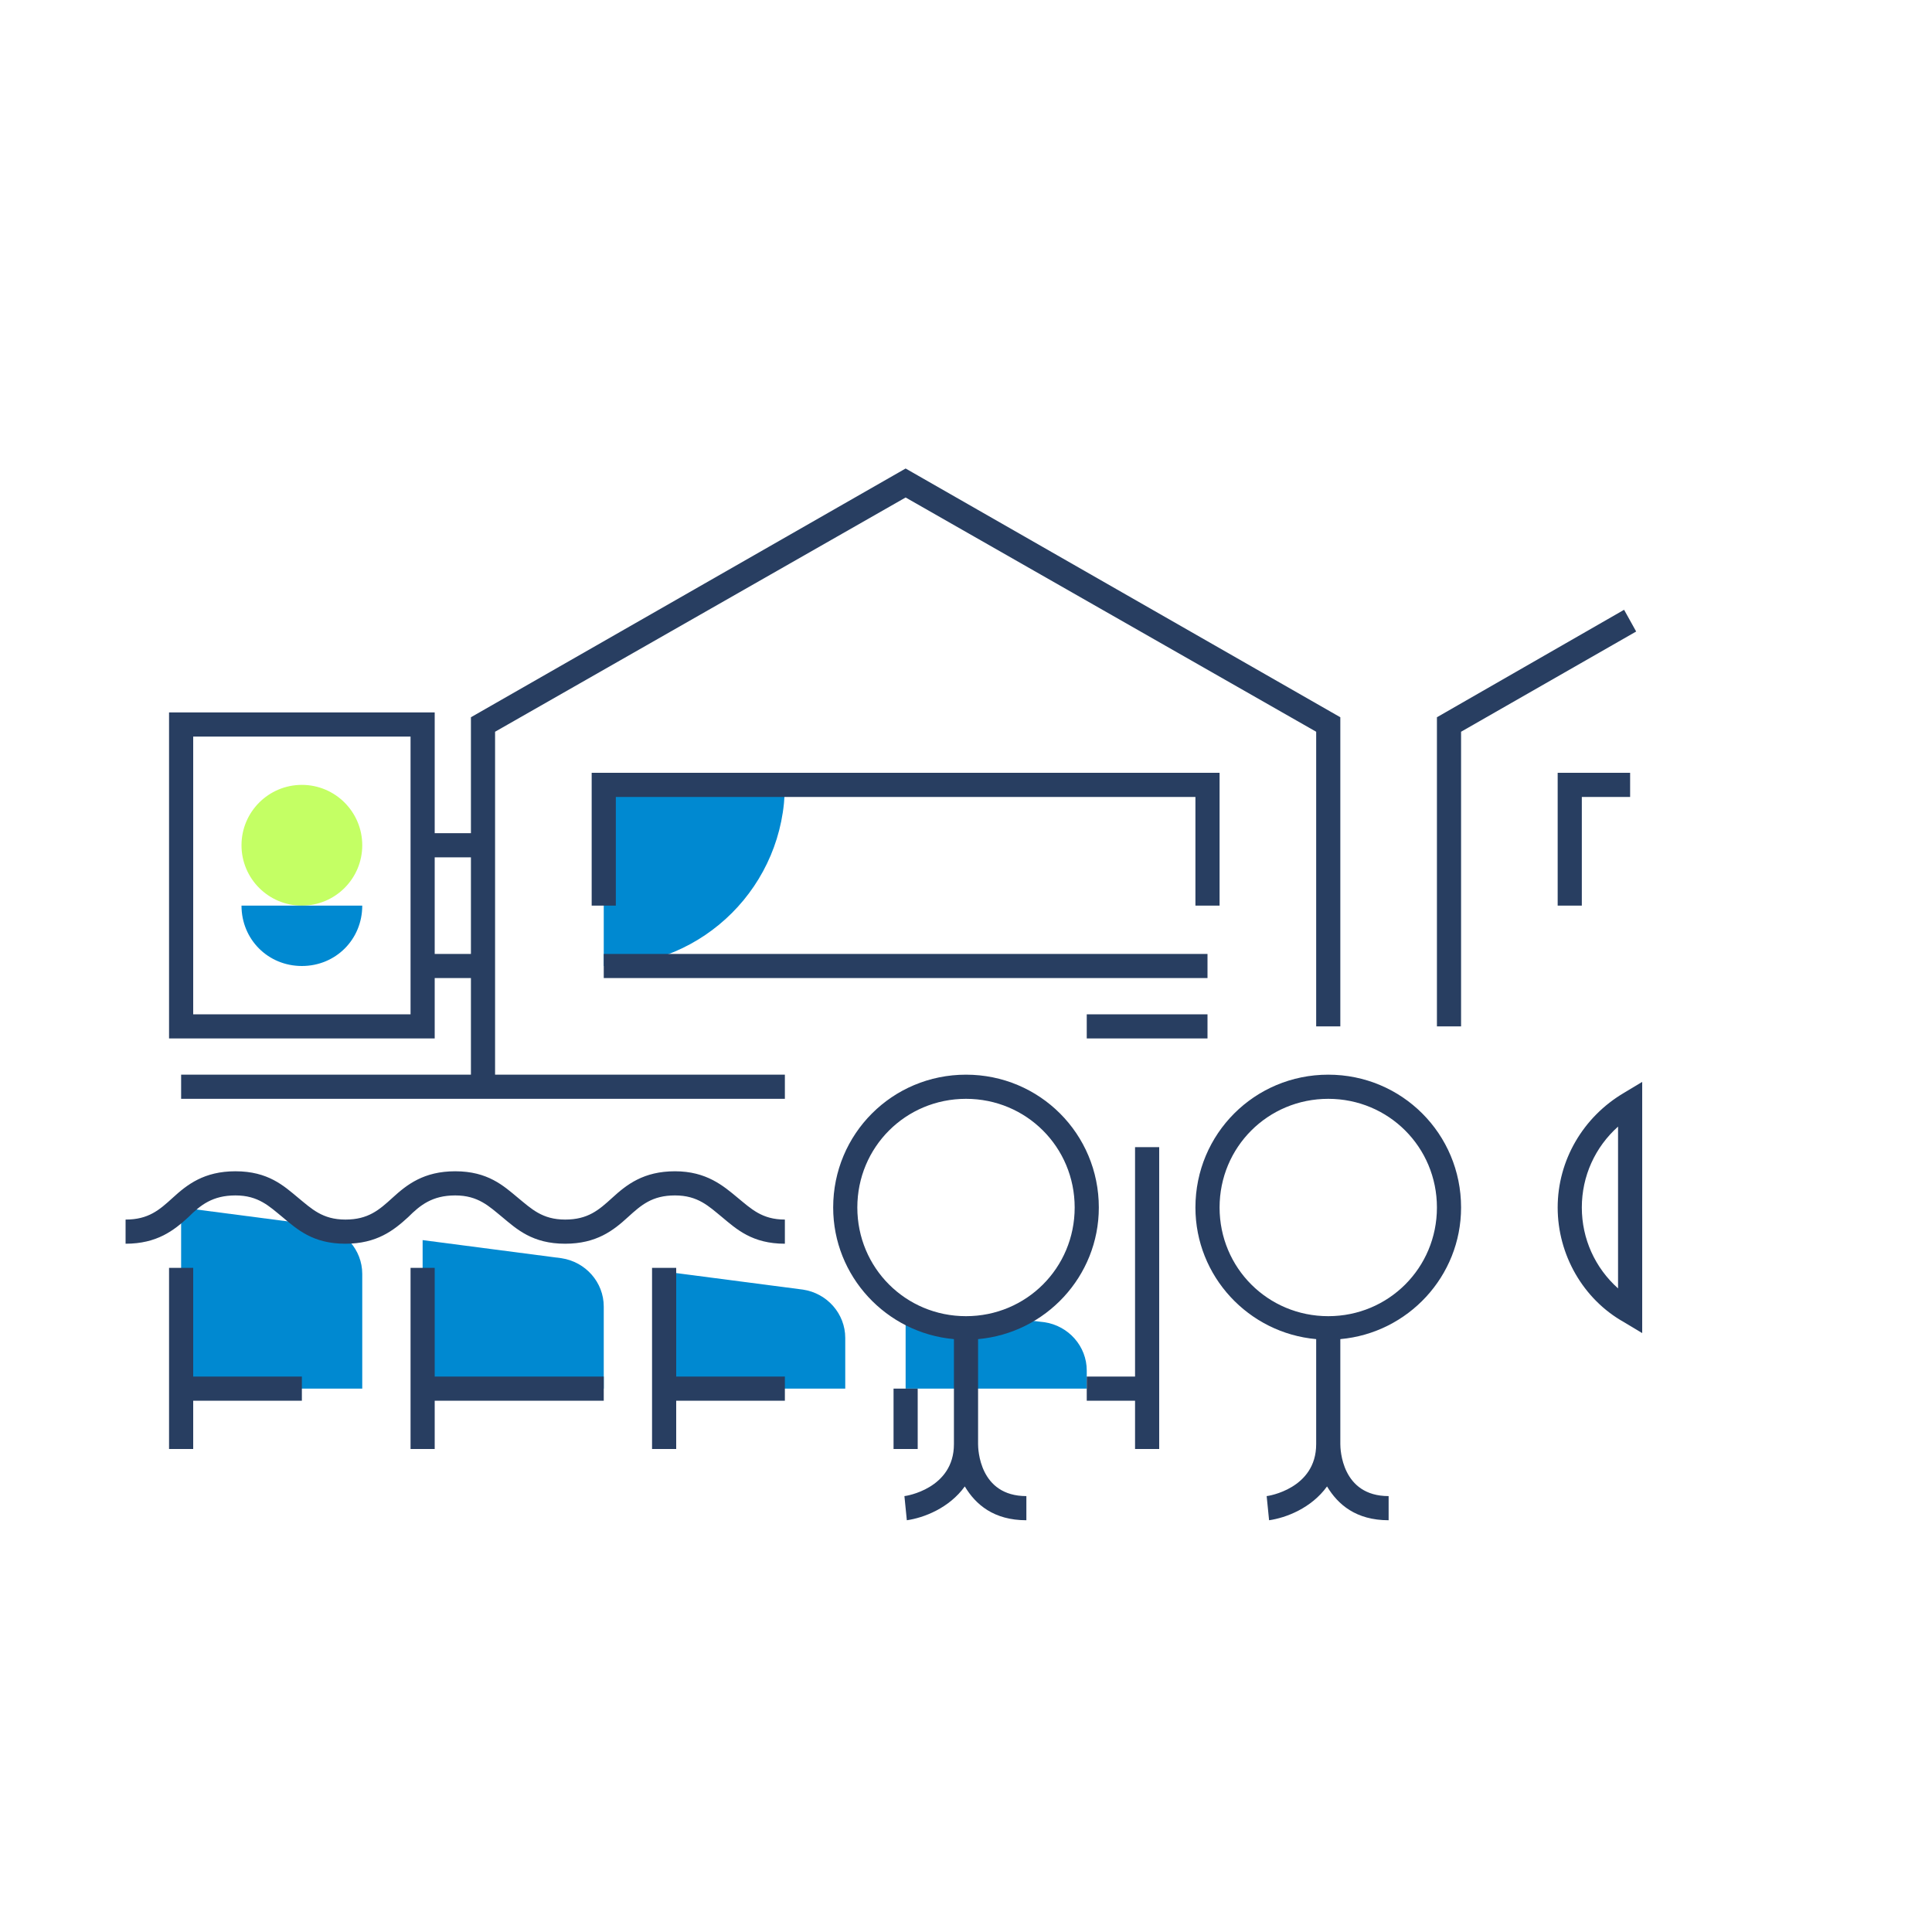
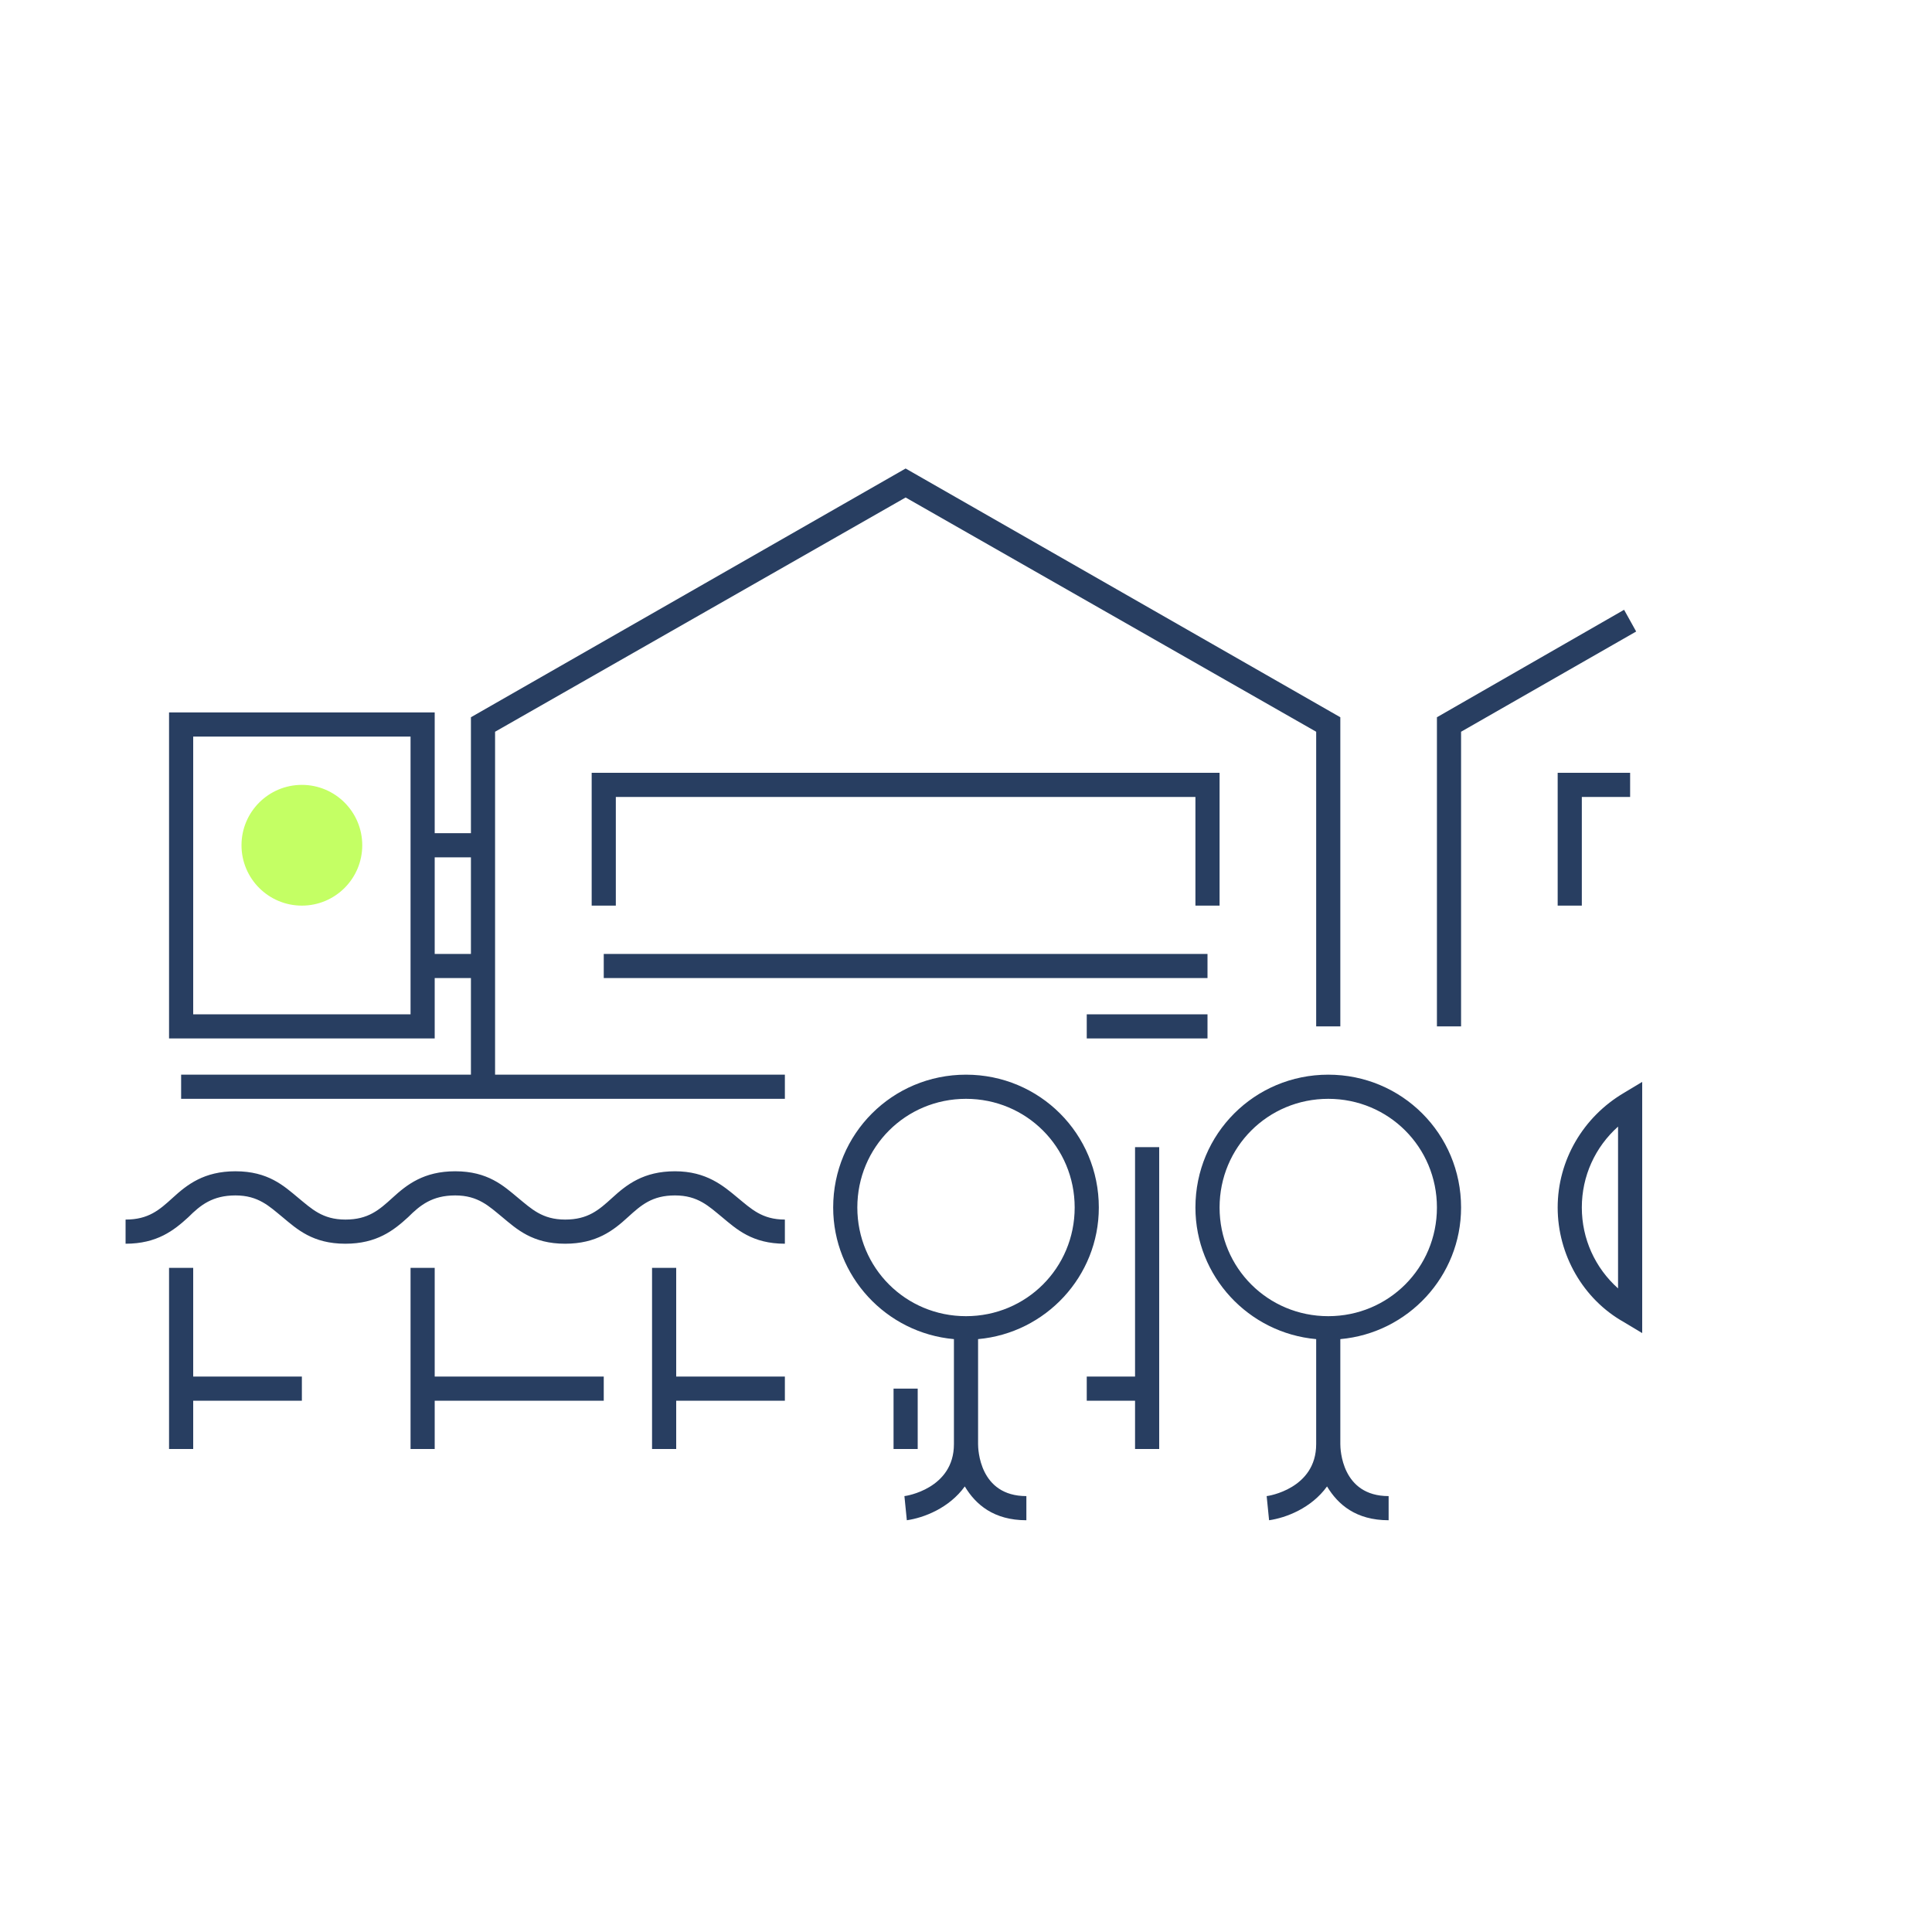
<svg xmlns="http://www.w3.org/2000/svg" viewBox="0 0 160 160">
  <circle cx="25" cy="70" r="5" fill="#c4ff64" />
-   <path fill="#0089d1" d="M30 75c0 2.8-2.2 5-5 5s-5-2.2-5-5h10zm20-10h15c0 8.3-6.7 15-15 15V65zm-15 37.7V115h15v-6.8c0-2-1.5-3.7-3.5-4L35 102.7zM15 100v15h15v-9.5c0-2-1.5-3.7-3.5-4L15 100zm40 5.3v9.7h15v-4.2c0-2-1.5-3.7-3.5-4L55 105.3zm25 4.7c-1.8 0-3.5-.5-5-1.3v6.3h15v-1.5c0-2-1.5-3.7-3.5-4l-2.6-.3c-1.2.5-2.5.8-3.9.8z" />
-   <path fill="#283e61" d="M41 60.6l34-19.4 34 19.4V85h2V59.4L75 38.8 39 59.4V69h-3V59H14v27h22v-5h3v8H15v2h50v-2H41V60.6zM34 84H16V61h18v23zm2-5v-8h3v8h-3zm99.5-26.7L121 60.6V85h-2V59.4l15.5-8.9 1 1.8zM94 95h2v25h-2v-4h-4v-2h4V95zm-78 19h9v2h-9v4h-2v-15h2v9zm45.1-14.8c1.1.9 2 1.8 3.9 1.8v2c-2.7 0-4-1.2-5.2-2.2-1.1-.9-2-1.8-3.9-1.8s-2.8.8-3.9 1.8c-1.2 1.1-2.6 2.2-5.2 2.2-2.7 0-4-1.2-5.2-2.2-1.1-.9-2-1.8-3.9-1.8s-2.9.8-3.9 1.8c-1.2 1.1-2.6 2.2-5.2 2.2-2.7 0-4-1.2-5.2-2.2-1.1-.9-2-1.8-3.9-1.8s-2.9.8-3.9 1.8c-1.2 1.1-2.6 2.2-5.2 2.2v-2c1.9 0 2.8-.8 3.9-1.8 1.2-1.1 2.6-2.2 5.2-2.2 2.7 0 4 1.2 5.2 2.2 1.1.9 2 1.8 3.9 1.8s2.8-.8 3.9-1.8c1.2-1.1 2.6-2.2 5.2-2.2 2.7 0 4 1.2 5.2 2.2 1.1.9 2 1.8 3.9 1.8s2.8-.8 3.9-1.8c1.2-1.1 2.6-2.2 5.2-2.2s4 1.2 5.2 2.2zM101 75h-2v-9H51v9h-2V64h52v11zm-10 25c0-6.1-4.9-11-11-11s-11 4.9-11 11c0 5.7 4.4 10.4 10 10.9v8.7c0 3.7-4 4.3-4.1 4.3l.1 1 .1 1c1.4-.2 3.5-1 4.8-2.8.9 1.5 2.4 2.8 5.1 2.8v-2c-3.9 0-4-3.9-4-4.3v-8.7c5.6-.5 10-5.2 10-10.9zm-20 0c0-5 4-9 9-9s9 4 9 9-4 9-9 9-9-4-9-9zm39-11c-6.1 0-11 4.9-11 11 0 5.7 4.4 10.4 10 10.9v8.7c0 3.7-4 4.3-4.1 4.3l.1 1 .1 1c1.4-.2 3.5-1 4.8-2.8.9 1.5 2.4 2.8 5.1 2.8v-2c-3.9 0-4-3.9-4-4.3v-8.7c5.6-.5 10-5.2 10-10.9 0-6.1-4.9-11-11-11zm0 20c-5 0-9-4-9-9s4-9 9-9 9 4 9 9-4 9-9 9zm24.5-18.5c-3.4 2-5.5 5.6-5.5 9.5s2.1 7.6 5.5 9.5l1.5.9V89.6l-1.5.9zm-.5 16.2c-1.9-1.7-3-4.1-3-6.7s1.1-5 3-6.7v13.4zM36 114h14v2H36v4h-2v-15h2v9zm20 0h9v2h-9v4h-2v-15h2v9zm20 6h-2v-5h2v5zm14-34v-2h10v2H90zm10-5H50v-2h50v2zm29-6V64h6v2h-4v9h-2z" />
+   <path fill="#283e61" d="M41 60.6l34-19.4 34 19.4V85h2V59.4L75 38.8 39 59.4V69h-3V59H14v27h22v-5h3v8H15v2h50v-2H41V60.6zM34 84H16V61h18v23zm2-5v-8h3v8h-3zm99.5-26.7L121 60.6V85h-2V59.4l15.5-8.9 1 1.8zM94 95h2v25h-2v-4h-4v-2h4V95zm-78 19h9v2h-9v4h-2v-15h2v9zm45.1-14.8c1.1.9 2 1.8 3.9 1.8v2c-2.7 0-4-1.2-5.2-2.2-1.1-.9-2-1.8-3.9-1.8s-2.8.8-3.9 1.8c-1.2 1.1-2.6 2.2-5.2 2.2-2.7 0-4-1.2-5.2-2.2-1.1-.9-2-1.8-3.9-1.8s-2.9.8-3.9 1.8c-1.2 1.1-2.6 2.2-5.2 2.2-2.7 0-4-1.2-5.2-2.2-1.1-.9-2-1.8-3.9-1.8s-2.9.8-3.9 1.8c-1.2 1.1-2.6 2.2-5.2 2.2v-2c1.9 0 2.8-.8 3.9-1.8 1.2-1.1 2.6-2.2 5.2-2.2 2.7 0 4 1.2 5.2 2.2 1.1.9 2 1.8 3.9 1.8s2.8-.8 3.9-1.8c1.2-1.1 2.6-2.2 5.2-2.2 2.7 0 4 1.2 5.2 2.2 1.1.9 2 1.8 3.9 1.8s2.8-.8 3.9-1.8c1.2-1.1 2.6-2.2 5.2-2.2s4 1.2 5.2 2.2zM101 75h-2v-9H51v9h-2V64h52v11zm-10 25c0-6.1-4.9-11-11-11s-11 4.9-11 11c0 5.7 4.4 10.4 10 10.9v8.7c0 3.7-4 4.3-4.1 4.3l.1 1 .1 1c1.4-.2 3.5-1 4.8-2.8.9 1.5 2.4 2.8 5.1 2.8v-2c-3.9 0-4-3.9-4-4.3v-8.7c5.6-.5 10-5.2 10-10.9zm-20 0c0-5 4-9 9-9s9 4 9 9-4 9-9 9-9-4-9-9zm39-11c-6.1 0-11 4.9-11 11 0 5.7 4.4 10.4 10 10.9v8.7c0 3.7-4 4.3-4.1 4.3l.1 1 .1 1c1.4-.2 3.5-1 4.8-2.8.9 1.5 2.4 2.8 5.1 2.8v-2c-3.9 0-4-3.9-4-4.3v-8.7c5.6-.5 10-5.2 10-10.9 0-6.1-4.9-11-11-11zm0 20c-5 0-9-4-9-9s4-9 9-9 9 4 9 9-4 9-9 9zm24.5-18.5c-3.4 2-5.5 5.6-5.5 9.5s2.1 7.6 5.5 9.5l1.5.9V89.6zm-.5 16.2c-1.9-1.7-3-4.1-3-6.7s1.1-5 3-6.7v13.4zM36 114h14v2H36v4h-2v-15h2v9zm20 0h9v2h-9v4h-2v-15h2v9zm20 6h-2v-5h2v5zm14-34v-2h10v2H90zm10-5H50v-2h50v2zm29-6V64h6v2h-4v9h-2z" />
</svg>